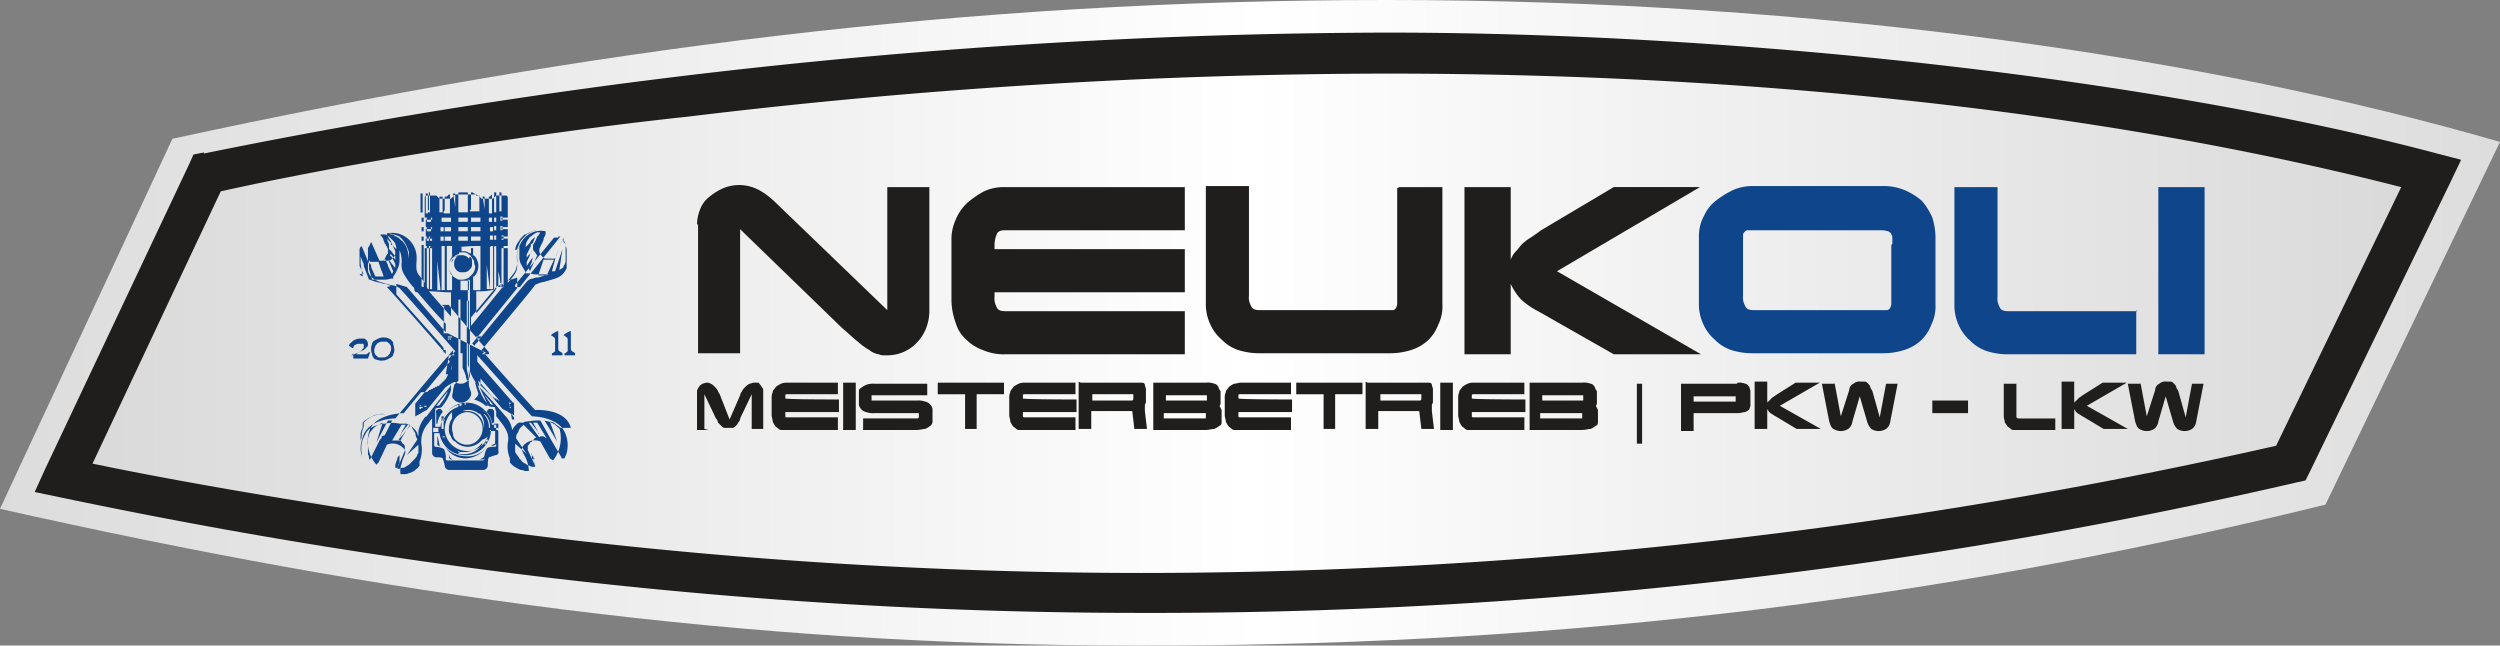
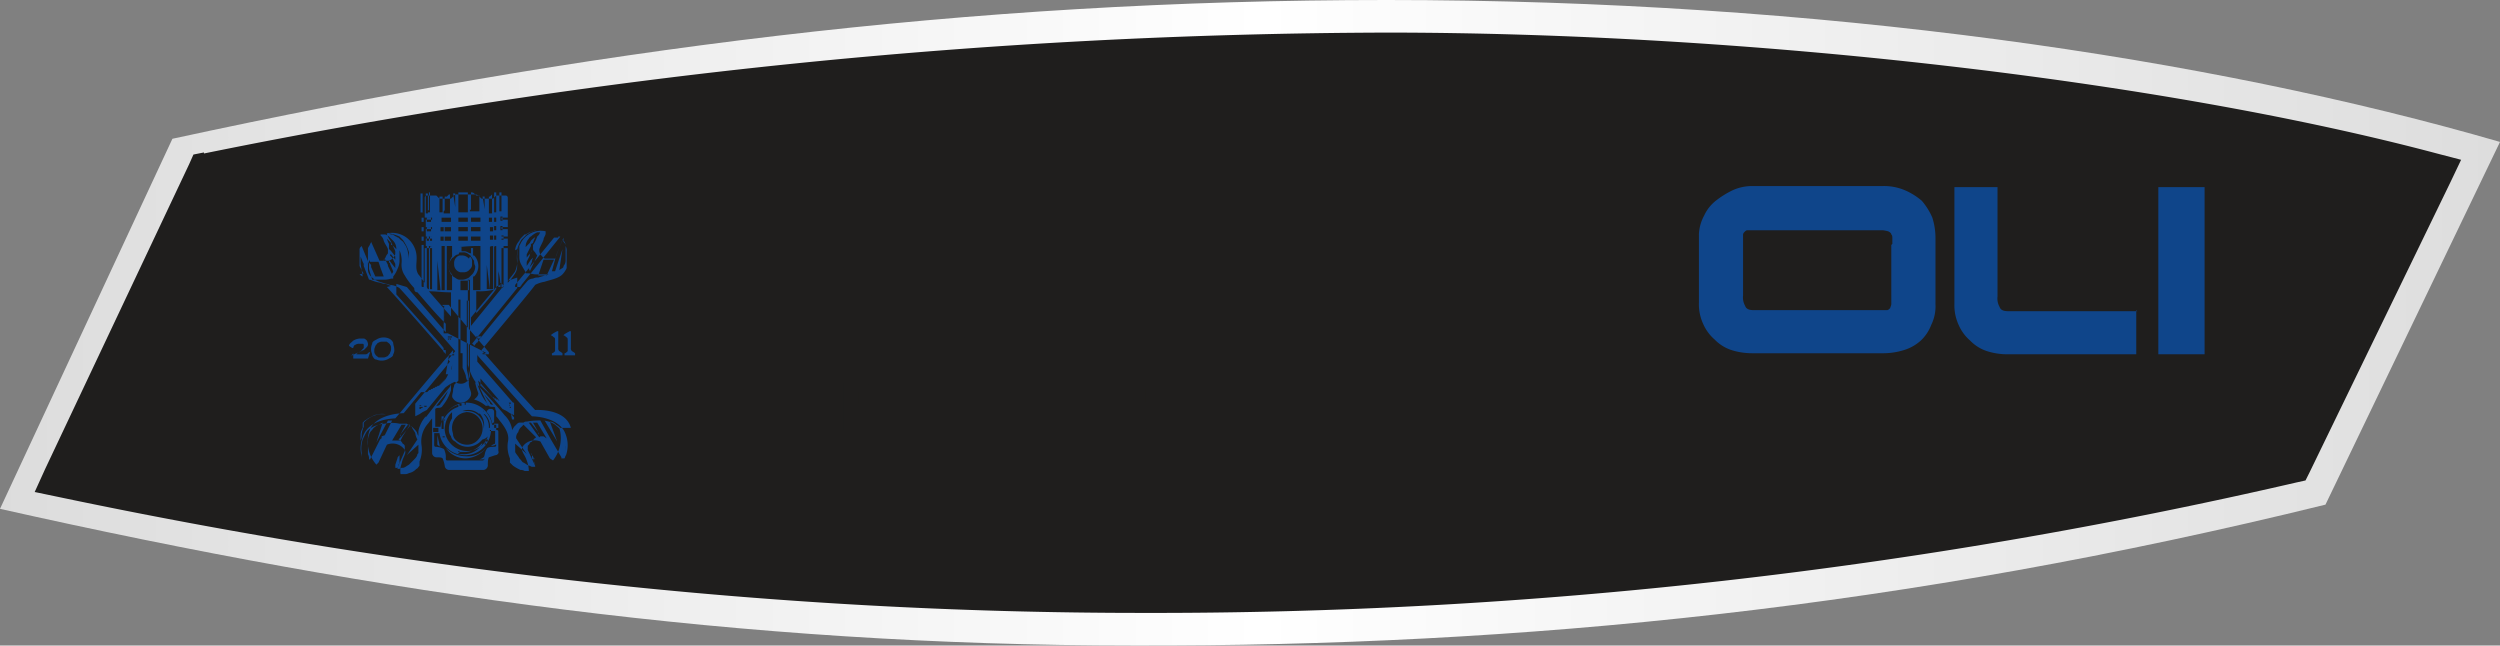
<svg xmlns="http://www.w3.org/2000/svg" xmlns:xlink="http://www.w3.org/1999/xlink" width="406.808" height="105.041" viewBox="0 0 406.808 105.041">
  <rect x="0" y="0" width="406.808" height="105.041" fill="#808080" stroke="none" />
  <defs>
    <linearGradient id="a" x1="1.052" y1="0.498" x2="-0.042" y2="0.498" gradientUnits="objectBoundingBox">
      <stop offset="0" stop-color="#d9d9d9" />
      <stop offset="0.5" stop-color="#fff" />
      <stop offset="1" stop-color="#d9d9d9" />
    </linearGradient>
    <linearGradient id="b" x1="0" y1="0.499" x2="1.001" y2="0.499" xlink:href="#a" />
  </defs>
  <g transform="translate(0.1)">
    <path d="M225.543,0C296.2,0,359.492,9.409,406.708,23.095l-28.4,59.02c-68.086,16.765-130.528,23.095-194,22.924C120.505,105.038,62.341,96.827-.1,82.8L27.956,22.581C95.016,8.04,157.115,0,225.543,0Z" transform="translate(0 0)" fill="url(#a)" />
    <path d="M30.743,22.773A979.552,979.552,0,0,1,223.2,3.1c58.506,0,125.909,7.7,170.9,19.673l3.935,1.026-1.711,3.593L373.4,74.608l-.684,1.369-1.54.342A824.876,824.876,0,0,1,183.338,97.532c-60.559,0-119.066-6.843-176.033-18.818L3.2,77.858l1.711-3.764L28.348,24.484l.684-1.54,1.711-.342Z" transform="translate(2.345 2.203)" fill="#1f1e1d" />
-     <path d="M219.289,7a956.349,956.349,0,0,0-113.763,7.014c-19.5,2.053-51.322,6.672-75.956,12.146L8.7,70.468c19.673,4.106,46.189,8.211,65.863,10.949a815.268,815.268,0,0,0,104.7,6.843,836.727,836.727,0,0,0,184.757-20.7l20.358-42.084C340.408,14.185,283.954,7,219.118,7Z" transform="translate(6.254 4.975)" fill="url(#b)" />
    <g transform="translate(58.407 31.306)">
      <path d="M68.485,56.62c-.855-3.25-5.816-2.908-5.816-2.908s-4.277-4.619-8.725-9.751C58.221,38.829,62.5,33.7,62.669,33.354a5.17,5.17,0,0,1,1.54-.513c1.026-.342,2.224-.513,2.908-1.2a3.579,3.579,0,0,0,.684-1.026h0V27.88h0a1.542,1.542,0,0,0-.171-.855c0-.171,0-.342-.342-.684A.53.53,0,0,0,67.117,26h0l-1.2,3.079H64.38c-.342,0-.513-.342-.855-.684a1.723,1.723,0,0,1-.171-.513v-.342c.171-.513.513-1.026.684-1.54,0-.342.342-.684.342-1.026V24.63h0a3.68,3.68,0,0,0-4.106,2.053c-1.2,2.053,0,3.421-.855,4.79a9.155,9.155,0,0,1-1.2,1.54V27.367H57.195v-.342h1.026v-1.2H57.195v-.342h1.026v-1.2H57.195v-.342h1.026v-1.2H57.195v-.342h1.026v-3.25a.368.368,0,0,0-.342-.342h-1.54l-.513.513H53.944l-.342-.342a.889.889,0,0,0-.684-.342H50.01a.683.683,0,0,0-.684.342l-.342.342H47.1l-.513-.513h-1.54a.368.368,0,0,0-.342.342v3.25h1.2v.342H44.878v1.2H45.9v.342H44.878v1.2H45.9v.342H44.878v1.2H45.9v.342h-1.2v5.645c-.513-.684-.855-1.2-1.026-1.369-.855-1.369.342-2.737-.855-4.79a3.983,3.983,0,0,0-4.277-1.882h0s0,.342.171.342c0,.342.342.684.513,1.026.171.513.513,1.026.684,1.54v.342a.845.845,0,0,1-.171.513,1.708,1.708,0,0,1-.855.684H37.35L35.982,26.34h0a.53.53,0,0,1-.171.342c0,.171-.171.342-.342.684v.855h0v2.737h0a1.732,1.732,0,0,0,.684,1.2c.684.684,1.882.855,2.908,1.2a3.248,3.248,0,0,1,1.54.513c.342.342,4.619,5.132,9.067,10.264-4.448,5.3-8.383,10.093-8.383,10.093s-4.79,0-5.645,3.079a5.682,5.682,0,0,0,1.2,5.3h0l.342-.342h0l1.369-2.908h0a2.379,2.379,0,0,1,2.908.855c.342.513-.342,1.2-.513,2.224a3.326,3.326,0,0,0-.171,1.711h.684a1.293,1.293,0,0,0,.684-.171,2.173,2.173,0,0,0,1.2-.684c.171,0,.342-.342.513-.513h0v-.171h0v-.171h0v-.342h0a5.013,5.013,0,0,0,.342-2.566,4.387,4.387,0,0,1,1.026-3.592c.171-.171.342-.513.684-.855v5.645a.736.736,0,0,0,.684.684c.513,0,.855,0,1.026.171a5.347,5.347,0,0,1,.342,1.2.736.736,0,0,0,.684.684h5.645a.783.783,0,0,0,.684-.855c0-1.026.171-1.2.171-1.2l1.026-.342c.342,0,.684-.342.513-.684V58.16h0V57.3c0-.171,0-.342-.342-.342V54.738c.342.342.513.684.684.855,1.369,1.711,1.369,2.566,1.2,3.421a5.013,5.013,0,0,0,.342,2.566h0v.342h0v.171h0v.171h0l.513.513a7.438,7.438,0,0,0,1.2.684,1.293,1.293,0,0,1,.684.171h.684a5.173,5.173,0,0,0-.342-1.711c-.342-1.026-1.026-1.54-.684-2.224a2.379,2.379,0,0,1,2.908-.855h0l1.54,2.737h0l.513.342h0a5.877,5.877,0,0,0,1.026-5.3ZM57.195,25.314h.342V26h-.342Zm-.171-1.54h.342v.684h-.342Zm0-1.54h.342v.684h-.342Zm0-3.935h.171v3.079h-.342V18.3Zm1.711,35.07H58.05a.6.6,0,0,1,.342-.171h.342Zm0,.171Zm0-.513H57.708c0-.171,0-.171.171-.171h.684v.171Zm-.171-.342h-1.2c0-.171.171-.171.342-.171h1.026v.171Zm-.171-.171h-1.2c0-.171.171-.171.342-.171h-.513a.168.168,0,0,1,.171-.171h-.513c0-.171,0-.171.171-.171h-.513c0-.171,0-.171.171-.171H56c0-.171,0-.171.171-.171h-.513c0-.171,0-.171.171-.171h-.342c0-.171,0-.171.171-.171h-.342c0-.171,0-.171.171-.171h-.342c0-.171,0-.171.171-.171h-.342c0-.171,0-.171.171-.171H54.8c0-.171,0-.171.171-.171h-.342c0-.171,0-.171.171-.171h-.342c0-.171,0-.171.171-.171h-.342c0-.171,0-.171.171-.171h-.342c0-.171,0-.171.171-.171h-.342c0-.171,0-.171.171-.171h-.342c0-.171,0-.171.171-.171h-.171v-.171h0v-.171h0v-.171h0V48.58l5.474,6.33v.342h-.342Zm-3.421.342c.171.342.513.342.855.342,0,0,.342,0,.342.171a.845.845,0,0,0,.171.513v2.224h-.684a4.235,4.235,0,0,0-4.277-3.593,4.383,4.383,0,0,0-4.106,3.935h-.855V53.541a.6.6,0,0,1,.342-.171h0c.342,0,.684,0,.855-.342a7.192,7.192,0,0,0,1.369-2.566v-1.2h0V48.238h0v-.513h0v-.171h0v-.342h0v-.342h0v-.342h0v-.342h0v-.342h0v-.171h0V45.5h0v-.855h0V44.3h0v-.171h0v-.171h0v-.342h0V42.592h0v-1.54h0v-5.3h0v7.185h0v.171h0v.171h0v.342h0V44.3h0v.171h0v.171h0v.171h0v.342h0v.684h0v.684a7.245,7.245,0,0,1-1.026,2.4,9.812,9.812,0,0,0-.684,1.2v.171h.171c0,.342,0,.342.171.171a6.071,6.071,0,0,1,2.053-1.369v-.171c-.342-.171-.855-.513-.855-1.026s.342-1.2.342-1.54v-.513h0v-.855h0v-.513h0V44.3h0v-.342h0v-.342h0v-.342h0v-.171h0v-.342h0V42.25h0v-.513h0v-.171h0v-.342h0v-.171h0v-.171h0V40.71h0v-.342h0v-.342h0V37.973h0v-5.3h0v5.3h0v2.053h0v.513h0v.171h0v.342h0v.342h0v.342h0v.342h0v.171h0v.171h0v.513h0v.342h0v.171h0v.171h0v.342h0V44.3h0v.513h0v.855h0v.513h0a2.17,2.17,0,0,1-.171,1.026c0,.513-.342.855,0,1.2v.171a2.028,2.028,0,0,0,1.54.855,1.4,1.4,0,0,0,1.369-.855c.342-.513,0-1.026,0-1.54,0-.342-.171-.513-.171-.855h0v-.342h0V44.816h0V44.3h0v-.342h0v-.342h0v-.342h0v-.171h0v-.171h0v-.171h0V42.25h0v-.342h0v-.342h0v-.171h0v-.342h0V40.71h0v-.171h0v-.513h0V37.973h0V32.5h.342v4.619h0v2.053h0v.513h0v.342h0v.342h0v.171h0v.171h0v.342h0v.171h0v.171h0v.342h0v.855h0v.171h0v.171h0v.342h0v.342h0v.342h0V44.3h0v.342h0v.171h0v.513h0v1.026h0v1.026a7.289,7.289,0,0,0,1.54,2.566Zm-1.026-2.224c.684.855,1.369,1.54,1.882,2.224h0c-.171,0-.513,0-.513-.342a8.978,8.978,0,0,1-1.2-1.882Zm1.54,6.5h-.171v-.171h.171V57.3h0Zm-.171-.513h-.171v-.171a2.833,2.833,0,0,0-.855-2.053h.171a2.733,2.733,0,0,1,.855,1.711v.684h0Zm-4.961-3.935h.342v.342h-.342Zm3.25,1.54a2.74,2.74,0,0,1,.684,2.566h0a2.627,2.627,0,0,0-.855-2.224,2.573,2.573,0,0,0-1.882-.684h-.684A2.609,2.609,0,0,1,53.6,54.4Zm-2.566-1.711h.342v.342h-.171v-.342Zm3.079,1.369h.171c0-.171,0,0,.171,0h-.171C54.286,54.054,54.286,53.883,54.115,53.883Zm-2.566,6.5h0a3.7,3.7,0,0,1-3.593-3.421,4.2,4.2,0,0,1,.855-2.566l.342-.342V55.08a2.89,2.89,0,0,0-.513,1.711,1.629,1.629,0,0,0,.342,1.2,1.137,1.137,0,0,0,.684.855,2.833,2.833,0,0,0,2.053.855h0a3.156,3.156,0,0,0,2.053-.855l.342-.342a1.455,1.455,0,0,0,.855-.513,3.5,3.5,0,0,1-3.25,2.4ZM54.458,58.5Zm-.342.684Zm-2.737-5.132a2.573,2.573,0,0,1,1.882.684,2.747,2.747,0,0,1,.855,1.882,2.573,2.573,0,0,1-.684,1.882,2.375,2.375,0,0,1-1.711.855h0a2.573,2.573,0,0,1-1.882-.684,1.455,1.455,0,0,1-.513-.855c0-.342-.171-.684-.171-1.026a2.564,2.564,0,0,1,2.566-2.737h-.342Zm-3.421,2.053Zm0-1.026h-.342a4.162,4.162,0,0,1,2.566-2.224V53.2h0a4.045,4.045,0,0,0-2.4,2.053Zm0,.171h0v.171h-.342v-.171Zm-.171.513h0v.513h0v.513h-.342v-.513h0V55.251h0v-.513h.342Zm.171,2.4h-.342v-.171h.342Zm.171.513h0v.171h0Zm2.053,1.711h.171v.342h-.171Zm1.026,0Zm-.684.171h.684a3.571,3.571,0,0,0,2.737-1.369h.171A3.528,3.528,0,0,1,51.207,60.9H50.181v-.342Zm3.935-1.369h0v-.171h.171v.342h-.171Zm.171-.513V58.5h.342v.342h-.342Zm-8.554-1.54V56.62h.855V57.3h-.855Zm.513-4.106c.513-.684,1.2-1.54,1.882-2.4a7.188,7.188,0,0,1-1.2,2.053c0,.171-.342.342-.513.342h-.171Zm1.54-5.132h.684c0,.171,0,.171-.171.171h0c0,.171,0,.171-.171.171h0c0,.171,0,.171-.171.171h0c0,.171,0,.171-.171.171h0c0,.171,0,.171-.171.171h0c0,.171,0,.171-.171.171h0c0,.171,0,.171-.171.171h0c0,.171,0,.171-.171.171h0c0,.171,0,.171-.171.171h0c0,.171,0,.171-.171.171h0c0,.171,0,.171-.342.171h0c0,.171-.171.171-.342.171h0c0,.171-.171.171-.342.171h0c0,.171-.171.171-.342.171h0c0,.171-.171.171-.342.171h0c0,.171-.171.171-.342.171h.171c0,.171-.171.171-.342.171H43.851v-.342l5.474-6.5V44.3h0v.171h0v.171H49.5v.171h-.855Zm-4.106,5.645h-.171V53.37h.342Zm0,.171Zm.171-.342h-.342V53.2h.513v.171h-.171Zm.342-.342h-.684c0-.171.171-.171.342,0h.855c0,.171-.171.171-.342.171Zm3.935-11.8h-.684v-.171h0v-.171h0V40.71h0v-.171h0v-.171h0V40.2h0v-.171h0v-.171h0v-.171h0c0-.171.171-.171.342-.171h-.342c0-.171.171-.171.342-.171h-.342c0-.171.171-.171.342-.171h-.342c0-.171.171-.171.342-.171h-.342c0-.171.171-.171.342-.171h-.342c0-.171.171-.171.342-.171h-.342c0-.171.171-.171.342-.171h-.342c0-.171.171-.171.342-.171h-.342c0-.171.171-.171.342-.171h-.342c0-.171.171-.171.342-.171h-.342c0-.171.171-.171.342-.171h-.342c0-.171.171-.171.342-.171h-.342c0-.171.171-.171.342-.171h-.342c0-.171.171-.171.342-.171h-.342c0-.171.171-.171.342-.171h-.342c0-.171.171-.171.342-.171h-.342l.171-.171h-.342V36.6h1.026c0,.171,6.5,7.7,6.5,7.7v.342H54.115v-.171H54.8Zm-7.014-7.7Zm6.672,8.211h1.026v.171H48.47v-.171Zm.171.342h.684v.171H48.47v-.171Zm.342.171h.171v-.171Zm.171.342h.342v-.171Zm.171.342h0v.171h0v-.171Zm-1.026-15.91h0V34.21h-.513V27.025h1.711v1.711a2.759,2.759,0,0,0-.513,1.54,1.282,1.282,0,0,0,.171.855c0,.171.171.342.342.513V34.21H48.3V27.025h-.342Zm-.171-3.079v.684h-.513v-.684Zm-.342-.855v-.684h.513v.684Zm.342,2.4v.684h-.513v-.684Zm2.566,2.566h.513a1.257,1.257,0,0,1,1.026.342s.342.171.342.342h0c.171.171.342.513.513.684a1.542,1.542,0,0,0,.171.855,1.857,1.857,0,0,1-.684,1.54h0l-.342.342a2.431,2.431,0,0,1-1.026.342h-.513c-.342,0-.684-.342-1.026-.513,0,0-.171-.342-.342-.342a2.473,2.473,0,0,1-.342-1.2,1.629,1.629,0,0,1,.342-1.2s.171-.342.342-.342c.342-.342.513-.513.855-.513Zm-.513,5.816v-.855h0v-.171h0V32.67h0v.171h0v.342h0v1.2h0v-.513Zm.342,15.054v-.513h0V47.382h0V46.7h0v-.171h0v-.171h0v-.342h0v-.342h0v-.342h0v-.171h0v-.342h0v-.342h0v-.342h0V43.79h0v-.342h0v-.171h0V41.566h0V35.749h.342v5.816h0v1.54h0v.342h0v.171h0V44.3h0v.171h.342v.171h0v.171h0v.171h0v.171h0v.171h0V45.5h0v1.369a11.39,11.39,0,0,1,.513,1.2,2.169,2.169,0,0,0,.342,1.026c.342-.513-.171-1.54-.171-2.224v-.855h0v-.684h0v-.342h0v-.171h0v-.342h0V44.3h0v-.171h0v-.171h0v-.342h0v-.171h0v-.171h0V35.92h.342v5.3h0v2.053h0v.342h0v.513h0V44.3h0v.342h0v.342h0v.342h0V45.5h0v.171h0v.342h0v.342h0V46.7h0v.171h0v.171h0v.171h0v.171h0v.342h0v.855h0v.513h0a2.537,2.537,0,0,0,.171,1.2c.171.513.342.855,0,1.369a1.777,1.777,0,0,1-1.369.855,1.494,1.494,0,0,1-1.369-.684c-.342-.342,0-.855,0-1.369,0-.342.171-.513.171-.855ZM51.891,32.5h0v.171h0v.342h0v1.2H50.523v-1.2h0v-.171h0V32.67h1.026a.845.845,0,0,0,.513-.171h-.171Zm1.2,5.645V34.381a10,10,0,0,0,3.25-.342c-.855,1.2-2.053,2.566-3.25,3.935Zm7.356-4.79h0c0,.171-.171.171-.342.171h.171V33.7h-.855v-.342l6.33-7.7h.684v-.171h.342Zm-.171-.171h0Zm-7.185,9.751Zm.171-.171h0v-.171h.171Zm0-.342h0Zm.342-.342H53.26v-.171h.684Zm.171-.171h-.684v-.171h.855ZM67.288,26.169h0l.171.171a1.723,1.723,0,0,1,.171.513V27.88h0v.171h0v.171h0v1.2a1.307,1.307,0,0,1-.342.855h0v.171l-.171.171a2.461,2.461,0,0,0-.513.342l.513-3.421-1.2,3.593h-.513l.684-2.566,1.2-2.908ZM64.38,29.249h1.369l-1.2,2.566H63.182l.855-2.566Zm-.855-4.79v.171a1.455,1.455,0,0,1-.513.855,5.122,5.122,0,0,1-.684,1.369h0v.684c0,.171.171.342.342.513a2.461,2.461,0,0,0,.342.513h0l-1.2,2.566h0a.53.53,0,0,0-.171-.342l.513-1.2h0V29.42h0l.171-.513-.342.342h0L61.3,30.275v-.684h0l.513-1.026v-.342l.342-.342v-.342h0v.171h0a.6.6,0,0,1-.171.342l-.684.855v-.513l.684-1.369v-.342a.6.6,0,0,0,.342-.171h0a4.391,4.391,0,0,1,.342-.855h0c0-.171-.684.513-.684.513h0l-.171.342-.684.684a1.942,1.942,0,0,1,.513-1.369s.171-.342.342-.342h0a3.579,3.579,0,0,1,1.026-.684H63.7Zm-4.106,3.25a2.548,2.548,0,0,1,.684-1.54c0-.171.342-.513.513-.684l.342-.342h.171a5.123,5.123,0,0,1,1.711-.684h0a.628.628,0,0,0-.513.171,1.3,1.3,0,0,0-.684.342h0a.53.53,0,0,0-.342.171l-.342.342L60.445,26h0a6.076,6.076,0,0,0-.684,1.54v0Zm-1.711,5.816h0c.855-1.369,1.54-2.053,1.711-2.4a4.34,4.34,0,0,0,.342-2.053,4.339,4.339,0,0,1,.342-2.053v1.882a2.472,2.472,0,0,0,.342,1.2c.171.342.513.855.684,1.2h0v.171h.342c.513,0,.855.171,1.369.171h2.053c-.513.171-1.2.342-1.711.513a1.542,1.542,0,0,0-.855.171,1.307,1.307,0,0,0-.855.342c-.342.342-4.448,5.3-8.725,10.606h0s-.171-.342-.342-.342h0l.684-.855,6.672-8.211V32.157l-1.54.513-5.988,7.356V38.658c1.54-1.882,3.079-3.764,4.277-5.132.513,0,.513-.342.513-.513Zm-.513.171V27.025h.342v6.5h0a.53.53,0,0,1-.171.342h0Zm-.513,0V31.13a10.012,10.012,0,0,1,.342,2.224V33.7ZM56,21.208V18.3h.342v3.25H56Zm0,1.2h.342v.684H56Zm0,1.369h.342v.684H56Zm0,1.54h.342V26H56ZM56,27.2h0c0-.171.342-.171.342-.171h0v7.014H56Zm-.855-5.988V18.984h.171l.342-.342v3.079h-.513v-.513Zm0,1.2h.513v.684h-.513Zm.171,1.54h.513v.684h-.513Zm0,1.369h.513V26h-.513Zm0,1.882h0c0-.171.513-.171.513-.171h0v7.014h-.513V27.2ZM54.8,30.1l.513,3.935H54.8Zm-.342-11.12v2.053l-.342-2.053Zm-2.224,2.224V18.3h0a.628.628,0,0,1,.513.171l.342.342H53.6v2.566h-1.54v-.342Zm0,1.2h1.54v.684h-1.54Zm0,1.54h1.54v.684h-1.54Zm0,1.54h1.54v.684h-1.54Zm-2.053-4.277V18.3h1.54v3.25h-1.54v-.342Zm0,1.2h1.54v.684h-1.54Zm0,1.54h1.54v.684h-1.54Zm0,1.54h1.54v.684h-1.54Zm.171,1.711h0a27.718,27.718,0,0,1,3.764-.171h-.342V34.21h-1.2V32.67h0v-.684h.171a2.481,2.481,0,0,0,0-3.421h-.171v-1.2h-.342v.855c-.342,0-.684-.342-1.026-.342h-.513V27.2Zm-.684-8.725v2.224l-.342-2.224Zm-1.711,2.737V18.984H48.3l.342-.342h.171v3.079H47.786v-.342Zm0,1.2h1.026v.684H47.957Zm0,1.54h1.026v.684H47.957Zm0,1.54h1.026v.684H47.957Zm-2.566-4.277V18.3h.171v3.25H47.1V18.984h.513V21.55h-2.4v-.342Zm1.882,13h-.513V29.42Zm-1.882-11.8h.342v.684h-.342Zm0,1.54h.342v.684h-.342Zm.171,1.54H45.9v.684h-.342Zm0,1.711h0c0-.171.342-.171.342-.171h0v7.014h-.342Zm3.421,7.356v3.935q-2.053-2.309-3.592-4.106c1.026,0,2.224.171,3.421.171Zm-4.448-13h-.513V18.471h.342V21.55Zm.342,0V18.471h.342v3.25h-.342Zm-.342,1.54h-.342v-.684h.342Zm.513,0v-.684h.342v.684Zm-.513,1.54h-.342v-.684h.342Zm.513,0v-.684h.342v.684Zm-.513,1.54h-.342v-.684h.342Zm.513,0v-.684h.342v.684Zm0,7.527V27.025h.342v7.014H45.22Zm-.855-.171h0V26.854h.342V33.7h0c-.171,0-.342,0-.342-.171ZM40.6,25.485l.342.342a2.362,2.362,0,0,1,.513.684,6.077,6.077,0,0,1,.684,1.54v1.711a5.82,5.82,0,0,0-.171-1.711,3.074,3.074,0,0,0-.684-1.54h0c0-.171-.342-.342-.513-.513l-.342-.342a.53.53,0,0,1-.342-.171h0c-.171,0-.513-.342-.684-.342a.628.628,0,0,1-.513-.171h0a6.517,6.517,0,0,1,1.711.513h0ZM38.035,29.42h0v-.171h0s.342-.342.342-.513a2.461,2.461,0,0,1,.342-.513v-.684h0c-.171-.513-.513-.855-.684-1.369a1.455,1.455,0,0,0-.513-.855v-.171h.684c.342,0,.684.342,1.026.684h0l.342.342a1.943,1.943,0,0,1,.513,1.369l-.684-.684h-.171v-.342l-.684-.684h0a4.39,4.39,0,0,0,.342.855h0v.855c.171,0,1.026,1.2,1.026,1.2v.513l-.684-.855h-.171v-.342h0V27.88h0v.684l.342.342.513,1.026h0v.684l-.684-.855h0l-.342-.513v.513h.171v.171l.513,1.2a.53.53,0,0,1-.171.342h0v.171h0l-.684-1.369h0V30.1h0l-.513-1.026h0Zm-2.224.171h1.369l.342,1.026h0l.513,1.369H36.666l-.684-1.54V30.1l-.342-.342h0v-.513h0Zm-1.026,1.882-.171-.171h0L34.1,30.275v-1.2h0v-.171h0v-.171h0V27.709a.628.628,0,0,1,.171-.513l.171-.171h0l1.2,2.908v.342h0v.513l.513,1.711H35.64l-.855-2.224v-.342l-.171-.342h0l-.342-.855v.684h0v.513l.342,2.053a2.461,2.461,0,0,1-.513-.342Zm4.448,2.053a8.055,8.055,0,0,1-.855-.342,1.86,1.86,0,0,1-.855-.171,6.518,6.518,0,0,1-1.711-.513h2.053a3.766,3.766,0,0,0,1.369-.171h.342v-.171h0v-.171h0a4.288,4.288,0,0,0,.684-1.2,3.172,3.172,0,0,0,.342-1.2V27.709a4.34,4.34,0,0,1,.342,2.053,3.086,3.086,0,0,0,.513,2.053A11.3,11.3,0,0,0,43,33.868h0c0,.513.171.684.513.684h0c1.2,1.369,2.737,3.25,4.619,5.132v1.369L41.8,33.7l-1.711-.513v1.711L47.1,42.763l.684.855v.342h.342v.684h0s-.171-.342-.342-.342h0a.53.53,0,0,0-.171-.342c-4.448-5.132-8.725-9.922-9.067-10.264Zm-4.961,25.49V57.646a2.431,2.431,0,0,1,.342-1.026h0v-.171h0v-.513h0v-.171l.171-.171.171-.171a2.461,2.461,0,0,0,.513-.342l1.026-.513a3.556,3.556,0,0,1,1.882-.171h-.684a2.17,2.17,0,0,0-1.026.171,4.429,4.429,0,0,0-1.882,1.2h0v.171h0v.171h0v.342h0a4.352,4.352,0,0,0-.342,1.2,2.17,2.17,0,0,1-.171,1.026v.171h0Zm3.421-1.026v.342c-.171,0-.342.342-.342.342h0l-1.54,3.079H35.64a1.542,1.542,0,0,0-.171-.855V58.844a2.17,2.17,0,0,1,.171-1.026,1.455,1.455,0,0,1,.513-.855c.171-.342.513-.513.684-.684l1.026-.513-1.026,3.25,1.882-3.592H39.4l-1.2,2.4Zm2.4.684H39.4l.513-.855,1.026-1.711h.684l-.855,1.54v.342c-.171,0,0-.342,0-.342l1.2-1.54h.342l-1.2,1.882-.342.684h-.684Zm-.171,4.448h0v-.513a22054.323,22054.323,0,0,0,.342-1.026c0-.171.171-.342.342-.513v.513h0v.513a.628.628,0,0,1-.171.513h0a.845.845,0,0,1-.171.513ZM43.509,60.9h0c0,.342-.342.684-.684,1.026h0l-.171.171h0l-.513.513c-.342.171-.684.513-1.026.513a.628.628,0,0,0-.513.171h-.342c0-.171,1.2-2.908,1.2-2.908h0V59.7c0-.171,0-.342-.342-.513a1.336,1.336,0,0,0-.684-.684h0l.513-.513,1.369-1.711h0s.342.171.342.342c.171.342.342.513.513.855a2.431,2.431,0,0,0,.342,1.026L42.14,60.555l-.342.513.342-.342,1.54-1.369v1.369Zm1.369-6.159a5.145,5.145,0,0,0-1.2,2.4V58.16a.628.628,0,0,0-.171-.513c0-.342-.342-.684-.684-1.026,0,0-.342-.342-.513-.342a2.461,2.461,0,0,1-.513-.342H40.6a5.637,5.637,0,0,0-2.4,0,4.852,4.852,0,0,0-2.224.684,2.062,2.062,0,0,0-.855.855L34.613,58.5a4.925,4.925,0,0,0-.171,2.224,2.17,2.17,0,0,0,.171,1.026,4.974,4.974,0,0,1,0-3.592c.855-3.079,5.3-3.079,5.3-3.079h0c.342-.342,4.106-4.961,8.383-9.922.171.171.342.513.513.684h0l-5.645,6.843h0v2.053l.684-.342.513-.342.684-.342h0l3.935-4.79v.171a1.542,1.542,0,0,1-.171.855h0c-1.882,2.224-3.25,4.106-3.935,4.961Zm11.462,4.619c0,.171,0,.342-.342.342s-1.026,0-1.2.342a2.463,2.463,0,0,0-.342,1.54.368.368,0,0,1-.342.342H48.47c-.171,0-.342,0-.342-.342a2.537,2.537,0,0,0-.171-1.2.53.53,0,0,0-.171-.342,3.172,3.172,0,0,0-1.2-.342c-.171,0-.342,0-.342-.342V57.475H47.1a4.219,4.219,0,0,0,8.383-.342h.684v2.053Zm.342-3.079h0v.342H56v-.513h0v-.171h.684Zm2.224,1.54V56.791a4.1,4.1,0,0,0-1.2-2.224c-.684-.855-2.224-2.566-4.106-4.619h0a7.409,7.409,0,0,0-.171-.855v-.171l3.935,4.619h0l.684.342.513.342.684.342V52.514h-.171L53.26,45.843v-.684h0v-.513a.53.53,0,0,0,.171.342h0c4.277,4.79,8.211,9.238,8.725,9.751h0s4.448,0,5.474,2.908a4.974,4.974,0,0,1,0,3.592V60.213a5.053,5.053,0,0,0-.342-2.224c0-.342-.342-.684-.513-1.026s-.513-.513-.855-.855a3.763,3.763,0,0,0-2.224-.684,11.3,11.3,0,0,0-2.395.171.628.628,0,0,0-.513.171H60.1c-.171,0-.342.171-.513.342l-.342.342c-.171.342-.513.684-.513,1.026a.628.628,0,0,1-.171.513Zm3.421,3.764a10547.948,10547.948,0,0,0,.342,1.026h0a.845.845,0,0,0-.171-.513h0c0-.171-.171-.342-.342-.513v-.342h0a.628.628,0,0,0-.171-.513c0,.171.171.342.342.513,0,.171.171.342.342.513Zm-.513-2.566c0,.171-.171.342-.342.513v.684h0l1.2,2.566h0v.171h-.342a.628.628,0,0,1-.513-.171c-.342,0-.684-.342-1.026-.513-.171,0-.342-.342-.513-.513h0l-.171-.171h0c-.171-.342-.513-.684-.684-1.026h0V59.186l1.54,1.369.342.342-.342-.513L59.59,58.331a1.257,1.257,0,0,1,.342-1.026,1.455,1.455,0,0,1,.513-.855l.342-.342h0l1.54,1.54.513.513h0c-.342.171-.513.513-.684.684Zm2.224-1.026h-.513l-.171.171h0l-.513-.684-1.2-1.711h.342l1.2,1.54v.342c.171,0,0-.342,0-.342l-.855-1.54h.684l1.54,2.566h0Zm3.25,3.592h-.342V61.41L65.235,58.5h0l-1.711-3.079h.684l2.053,3.421-1.2-3.25a1.479,1.479,0,0,1,1.026.513,3,3,0,0,1,.855.684c.171.342.342.513.513.855,0,.342.171.684.171,1.026v2.053a1.542,1.542,0,0,1-.171.855Z" transform="translate(-34.1 -18.3)" fill="#0f458a" />
      <path d="M48.972,42.5a3.846,3.846,0,0,1-3.421,1.54,4.674,4.674,0,0,1-3.25-1.369h0a3.893,3.893,0,0,0,3.25,1.711A4.364,4.364,0,0,0,48.972,42.5h0Z" transform="translate(-28.272 -1.101)" fill="#0f458a" />
      <path d="M45.171,37.182V36.84h0V35.813h0v-.342h0V35.3h0v.171h0v.513h0v.684h0v.342h0v.171a11.272,11.272,0,0,0,.513,1.711c0,.513-.513.855-.684,1.026h0a5.2,5.2,0,0,1,1.882,1.026h.342V40.6a3.732,3.732,0,0,1-.684-.855,5.623,5.623,0,0,1-.513-1.026,7.761,7.761,0,0,1-.513-1.369v-.342Z" transform="translate(-26.353 -6.218)" fill="#0f458a" />
-       <path d="M42.1,38.9h0c-.342,0-.513,0-.513.171-.342,0-.171.513-.171.684V41.3h.171a3.817,3.817,0,0,1,.855-1.882v-.171L42.1,38.9Z" transform="translate(-28.93 -3.659)" fill="#0f458a" />
      <path d="M47.226,41.124H47.4v-1.54c0-.342,0-.513-.342-.684h-.513l-.342.342v.171a3.3,3.3,0,0,1,.855,1.882Z" transform="translate(-25.5 -3.659)" fill="#0f458a" />
      <path d="M46.4,43.182h.513c.342,0,.684-.171.684-.342V41.3h0a3.377,3.377,0,0,1-.171,1.54,2.437,2.437,0,0,0-.684.342H46.4Z" transform="translate(-25.358 -1.954)" fill="#0f458a" />
      <path d="M42.526,43.282c-.342,0-.684,0-.684-.342,0,0-.171-.855-.342-1.54h0v1.54a1.2,1.2,0,0,0,.684.342h.342Z" transform="translate(-28.841 -1.882)" fill="#0f458a" />
      <path d="M46.355,43.2a.845.845,0,0,1-.171.513,2.508,2.508,0,0,1-.684.342h.684c.342,0,.171-.513.171-.855Z" transform="translate(-25.998 -0.603)" fill="#0f458a" />
-       <path d="M43.455,44.055a.683.683,0,0,1-.684-.342A1.723,1.723,0,0,1,42.6,43.2h0c0,.342,0,.855.342.855h.513Z" transform="translate(-28.059 -0.603)" fill="#0f458a" />
      <path d="M45.509,24.813a1.479,1.479,0,0,0-1.026-.513h-.513a1.282,1.282,0,0,0-.855,1.369,1.3,1.3,0,0,0,1.026,1.369h.513a1.219,1.219,0,0,0,1.026-.513.889.889,0,0,0,.342-.684v-.684a.889.889,0,0,0-.342-.684Z" transform="translate(-27.717 -14.036)" fill="#0f458a" />
-       <path d="M42.8,25.84h0a1.553,1.553,0,0,1,.513-1.2A.889.889,0,0,1,44,24.3h.513a1.257,1.257,0,0,1,1.026.342h0a.53.53,0,0,0,.171.342,2.432,2.432,0,0,1,.342,1.026v-.684c0-.171,0-.342-.342-.513h0a85774.492,85774.492,0,0,0-.684-.342H43.655a.546.546,0,0,0-.513.513c0,.171-.342.342-.342.684v.171Z" transform="translate(-27.917 -14.036)" fill="#0f458a" />
      <path d="M43.913,39.548h1.2c.171,0,.342-.171.513-.342,0,0-.342.342-.513.342H44.084s-.342-.171-.342-.342V37.837h0V36.3h0v-.684h0v-.171h0v-.171h0V35.1h0v.171h0v.171h0v.171h0V36.3h0v.513h0v.855h0v.342c-.171.171-.171.342-.342.513v.684c0,.171.171.342.342.513Z" transform="translate(-27.49 -6.36)" fill="#0f458a" />
    </g>
    <g transform="translate(56.696 54.914)">
      <path d="M33.442,35.108s.342-.342.513-.342l.684-.342c.171,0,.513-.171.513-.342l.342-.342V33.4c0-.171,0-.342-.171-.342h-.513a1.029,1.029,0,0,0-.684.171c-.171,0-.342.342-.342.513h-.171L33.1,33.4c0-.342.342-.513.684-.855a2.431,2.431,0,0,1,1.026-.342H35.5c.171,0,.342.171.513.342a1.723,1.723,0,0,1,.171.513.628.628,0,0,1-.171.513l-.513.513c-.171,0-.342.171-.684.342-.171,0-.342,0-.342.171a.168.168,0,0,0-.171.171h1.54c.171,0,.342-.171.513-.342h.171l-.342,1.026h-2.4v-.855Z" transform="translate(-33.1 -32.029)" fill="#0f458a" />
      <path d="M36.055,35.693c-.342,0-.513-.342-.684-.684,0-.342-.171-.513-.171-.855a2.17,2.17,0,0,1,.171-1.026c0-.342.342-.513.684-.684a2.2,2.2,0,0,1,2.053-.171,1.336,1.336,0,0,1,.684.684c0,.342.171.684.171,1.026a1.282,1.282,0,0,1-.171.855c0,.342-.342.513-.684.684a2.2,2.2,0,0,1-2.053.171Zm1.711-.513c.171,0,.342-.342.513-.513,0-.171.171-.342.171-.684s0-.513-.171-.684c0-.171-.342-.342-.513-.513h-.684a1.029,1.029,0,0,0-.684.171c-.171,0-.342.342-.513.513,0,.171-.171.342-.171.684s0,.513.171.684c0,.171.342.342.513.513h.684A1.029,1.029,0,0,0,37.766,35.179Z" transform="translate(-31.607 -32.1)" fill="#0f458a" />
    </g>
    <g transform="translate(89.542 53.888)">
      <path d="M52.984,34.579V33.04c0-.171,0-.513-.171-.513,0,0-.342-.342-.513-.342h0c0-.171,1.026-.684,1.026-.684H53.5v2.737a.628.628,0,0,0,.171.513,2.461,2.461,0,0,1,.513.342v.342H52.471v-.342c.171,0,.342-.171.513-.342Z" transform="translate(-52.3 -31.5)" fill="#0f458a" />
      <path d="M54.184,34.579V33.04c0-.171,0-.513-.171-.513,0,0-.342-.342-.513-.342h0c0-.171,1.026-.684,1.026-.684H54.7v2.737a.628.628,0,0,0,.171.513,2.461,2.461,0,0,1,.513.342v.342H53.671v-.342c.171,0,.342-.171.513-.342Z" transform="translate(-51.447 -31.5)" fill="#0f458a" />
    </g>
    <path d="M146.727,29.6a3.726,3.726,0,0,1,.855-1.369c.342-.342.684-.855,1.026-1.2a9.487,9.487,0,0,1,1.369-1.026c.513-.342,1.026-.684,1.711-1.2l11.8-7.014H177.52L154.254,31.486,177.691,45h-14.2l-12.317-7.014a12.59,12.59,0,0,1-2.737-1.882,9.588,9.588,0,0,1-1.711-2.566V45H139.2V17.8h7.527V29.6Z" transform="translate(99.003 12.651)" fill="#1f1e1d" />
-     <path d="M146.077,17.871h7.014V36.86a6.785,6.785,0,0,1-.684,3.421,6.767,6.767,0,0,1-1.711,2.566,7.136,7.136,0,0,1-2.737,1.54,11.373,11.373,0,0,1-3.592.513H123.325a11.03,11.03,0,0,1-3.421-.513,6.7,6.7,0,0,1-2.737-1.711,7.146,7.146,0,0,1-1.882-2.566,7.659,7.659,0,0,1-.684-3.421V17.7h7.014V35.491a2.813,2.813,0,0,0,.342,1.711c.171.513.684.684,1.369.684h21.726c.171,0,.342-.171.513-.342,0-.171.171-.342.171-.684V18.042Z" transform="translate(81.519 12.58)" fill="#1f1e1d" />
    <path d="M128.378,17.8v7.014H99.125c-.684,0-1.2.171-1.369.684a5,5,0,0,0-.342,1.54v.855h30.964v7.014H97.414v.684a2.813,2.813,0,0,0,.342,1.711c.171.513.684.684,1.369.684h29.253V45H99.125a8.414,8.414,0,0,1-3.593-.684A7.45,7.45,0,0,1,92.8,42.605a5.748,5.748,0,0,1-1.711-2.737,11.183,11.183,0,0,1-.684-3.593V26.525a7.659,7.659,0,0,1,.684-3.421,7.816,7.816,0,0,1,1.882-2.737A15.5,15.5,0,0,1,95.7,18.484a7.659,7.659,0,0,1,3.421-.684h29.253Z" transform="translate(64.32 12.651)" fill="#1f1e1d" />
    <path d="M66.2,24.1a6.864,6.864,0,0,1,.513-2.566,4.67,4.67,0,0,1,1.54-2.053,9.7,9.7,0,0,1,2.224-1.369,6.864,6.864,0,0,1,2.566-.513c2.053,0,3.764.855,5.645,2.566L97.164,37.958V17.942h6.843V37.958a7.991,7.991,0,0,1-.513,2.908,7.176,7.176,0,0,1-1.54,2.4A6.51,6.51,0,0,1,99.73,44.8a6.864,6.864,0,0,1-2.566.513c-.855,0-1.026,0-1.369-.171a3.074,3.074,0,0,1-1.54-.684,10.16,10.16,0,0,1-1.882-1.369c-.684-.513-1.54-1.369-2.566-2.224L73.214,24.785V44.971H66.371V23.93Z" transform="translate(47.12 12.509)" fill="#1f1e1d" />
    <path d="M199.991,36.86a6.785,6.785,0,0,1-.684,3.421,6.768,6.768,0,0,1-1.711,2.566,7.136,7.136,0,0,1-2.737,1.54,11.373,11.373,0,0,1-3.593.513H170.225a11.031,11.031,0,0,1-3.421-.513,6.7,6.7,0,0,1-2.737-1.711,7.146,7.146,0,0,1-1.882-2.566,7.659,7.659,0,0,1-.684-3.421V25.569a6.971,6.971,0,0,1,.855-3.079,6.526,6.526,0,0,1,1.882-2.395,14.777,14.777,0,0,1,2.737-1.711A7.659,7.659,0,0,1,170.4,17.7h20.871a8.7,8.7,0,0,1,3.764.684,10.679,10.679,0,0,1,2.737,1.711,10.679,10.679,0,0,1,1.711,2.737,11.03,11.03,0,0,1,.513,3.421V36.518h0Zm-7.014-9.751v-.855c0-.342,0-.513-.171-.684q0-.257-.513-.513a7.411,7.411,0,0,0-.855-.171H169.369c-.171,0-.342.171-.513.342a.628.628,0,0,0-.171.513v9.751a2.813,2.813,0,0,0,.342,1.711c.171.513.684.684,1.369.684h21.726c.171,0,.342-.171.513-.342,0-.171.171-.342.171-.684V27.28h0Zm39.689,10.778v7.185H211.8a11.03,11.03,0,0,1-3.421-.513,6.7,6.7,0,0,1-2.737-1.711,7.146,7.146,0,0,1-1.882-2.566,7.659,7.659,0,0,1-.684-3.421V17.871h7.014V35.663a2.813,2.813,0,0,0,.342,1.711c.171.513.684.684,1.369.684h21.042Zm11.12-20.015v27.2h-7.527v-27.2h7.527Z" transform="translate(114.852 12.58)" fill="#0f458a" />
    <path d="M68.082,44.169H66.2V37.84a1.3,1.3,0,0,1,.342-.684c0-.171.342-.342.513-.513.171,0,.513-.171.684-.171a1.029,1.029,0,0,1,.684.171c.171,0,.513.342.684.513a2.362,2.362,0,0,1,.513.684c0,.171.342.513.342.684l1.54,3.935,1.711-3.935a1.3,1.3,0,0,1,.342-.684c0-.171.342-.513.513-.684a2.361,2.361,0,0,1,.684-.513c.171,0,.513-.171.684-.171h.684c.171,0,.342.342.513.513,0,.171.342.342.342.684V44H75.1V38.353l-1.882,3.935a.889.889,0,0,1-.342.684c0,.171-.171.342-.342.513,0,0-.342.342-.513.342H70.648c-.171,0-.342-.171-.513-.342l-.513-.513a1.3,1.3,0,0,0-.342-.684L67.4,38.353V44h0Zm21.042-7.7v1.882H80.912c-.171,0-.342,0-.342.171v.513h0c0,.171,8.725.171,8.725.171v2.053H80.57v.684c0,.171.171.171.342.171h8.211v2.053H79.886c-.342,0-.513-.342-.855-.513a3.739,3.739,0,0,1-.513-.855c0-.342-.171-.684-.171-1.026V39.037a2.17,2.17,0,0,1,.171-1.026c0-.342.342-.513.513-.855a3.739,3.739,0,0,1,.855-.513,2.17,2.17,0,0,1,1.026-.171Zm2.908,0v7.7H89.979v-7.7Zm9.922,2.908a3.335,3.335,0,0,1,1.369.171,1.455,1.455,0,0,1,.855.513,1.3,1.3,0,0,1,.342.684V42.8a.889.889,0,0,1-.342.684,3.739,3.739,0,0,1-.855.513c-.342,0-.855.171-1.369.171H93.229V42.287h8.9l.171-.171v-.684H95.111a3.335,3.335,0,0,1-1.369-.171,1.455,1.455,0,0,1-.855-.513,1.3,1.3,0,0,1-.342-.684V38.011c0-.342,0-.513.342-.684a3.739,3.739,0,0,1,.855-.513,3.335,3.335,0,0,1,1.369-.171h8.554v1.882H94.6v.855h7.356Zm3.421-2.908h10.778v1.882h-4.448V44h-1.882V38.353h-4.448V36.3h0Zm22.41,0v1.882h-8.211c-.171,0-.342,0-.342.171v.513h0c0,.171,8.725.171,8.725.171v2.053h-8.725v.684c0,.171.171.171.342.171h8.211v2.053h-9.238c-.342,0-.513-.342-.855-.513a3.74,3.74,0,0,1-.513-.855c0-.342-.171-.684-.171-1.026V39.037a2.17,2.17,0,0,1,.171-1.026c0-.342.342-.513.513-.855a3.739,3.739,0,0,1,.855-.513,2.17,2.17,0,0,1,1.026-.171Zm.855,0h9.922c.342,0,.513.171.513.342s.171.513.171.684v2.224l-.171.342V41.09L139.419,44h-2.053l-.342-2.908h-6.672V44H128.3V36.3h0Zm1.882,2.908h6.33c.171,0,.342,0,.342-.342v-.684h-6.672v.855h0Zm9.922-2.908H149a2.941,2.941,0,0,1,1.369.171c.342,0,.513.342.684.513a1.3,1.3,0,0,0,.342.684v2.053a.53.53,0,0,1-.171.342,6126.608,6126.608,0,0,0,.342.684V42.8c0,.342,0,.513-.342.684a3.739,3.739,0,0,1-.855.513c-.342,0-.855.171-1.369.171h-8.554v-7.7Zm8.725,2.908v-.855H142.5v.855h6.672Zm-.342,2.908H149v-.855h-6.843v.855h6.672Zm14.028-5.816v1.882h-8.211c-.171,0-.342,0-.342.171v.513h0c0,.171,8.725.171,8.725.171v2.053H154.3v.684c0,.171.171.171.342.171h8.211v2.053h-9.238c-.342,0-.513-.342-.855-.513a3.739,3.739,0,0,1-.513-.855c0-.342-.171-.684-.171-1.026V39.037a2.17,2.17,0,0,1,.171-1.026c0-.342.342-.513.513-.855a3.74,3.74,0,0,1,.855-.513c.342,0,.684-.171,1.026-.171Zm.855,0h10.777v1.882H170.04V44h-1.882V38.353h-4.448V36.3h0Zm11.633,0h9.922c.342,0,.513.171.513.342s.171.513.171.684v2.224l-.171.342V41.09L186.121,44h-2.053l-.342-2.908h-6.672V44H175V36.3h0Zm2.053,2.908h6.33c.171,0,.342,0,.342-.342v-.684H177.4v.855h0Zm11.8-2.908v7.7h-2.053v-7.7Zm11.633,0v1.882h-8.211c-.171,0-.342,0-.342.171v.513h0c0,.171,8.725.171,8.725.171v2.053H192.28v.684c0,.171.171.171.342.171h8.211v2.053H191.6c-.342,0-.513-.342-.855-.513a3.739,3.739,0,0,1-.513-.855c0-.342-.171-.684-.171-1.026V39.037a2.17,2.17,0,0,1,.171-1.026c0-.342.342-.513.513-.855a3.74,3.74,0,0,1,.855-.513,2.17,2.17,0,0,1,1.026-.171Zm.855,0h8.554a2.941,2.941,0,0,1,1.369.171c.342,0,.513.342.684.513a1.3,1.3,0,0,0,.342.684v2.053a.53.53,0,0,1-.171.342,2859.6,2859.6,0,0,0,.342.684V42.8c0,.342,0,.513-.342.684a3.74,3.74,0,0,1-.855.513c-.342,0-.855.171-1.369.171h-8.554v-7.7Zm8.725,2.908v-.855h-6.672v.855h6.672Zm-.342,2.908h.171v-.855H203.4v.855h6.672Zm9.067,4.106V36.642h.855v9.751Zm16.423-9.922a2.536,2.536,0,0,1,1.2.171c.342,0,.513.342.684.513,0,.171.171.513.171.684v2.053a1.542,1.542,0,0,1-.171.855c0,.171-.342.342-.684.513-.342,0-.684.171-1.2.171h-7.185V44.34h-2.053v-7.7h9.067Zm-7.185,2.053V39.55h6.843v-.855h-7.185Zm11.975,1.369s0-.342.171-.342l.342-.342.342-.342a2.461,2.461,0,0,0,.513-.342l3.25-2.053H248.9l-6.5,3.764L249.076,44h-3.935l-3.421-2.053c-.342-.171-.513-.342-.855-.513a2.363,2.363,0,0,1-.513-.684V44H238.3V36.3h2.053v3.25h0ZM251.3,36.471l1.026,5.474,1.369-4.277a1.155,1.155,0,0,1,.684-1.026,1.443,1.443,0,0,1,1.2-.342h.684c.171,0,.342.171.513.342,0,0,.342.342.342.513s.171.342.342.684l1.2,4.277,1.026-5.474h1.882l-1.2,6.159a1.731,1.731,0,0,1-.684,1.2,2.267,2.267,0,0,1-2.395,0,2.758,2.758,0,0,1-.684-1.2l-1.2-4.106-1.2,4.106a1.732,1.732,0,0,1-.684,1.2,2.267,2.267,0,0,1-2.395,0c-.342-.171-.513-.684-.684-1.2l-1.2-6.159H251.3Zm15.91,4.961V39.379h5.816v2.053Zm20.015.684v2.053h-6.843c-.342,0-.513-.342-.855-.513-.171-.171-.342-.513-.513-.684,0-.342-.171-.684-.171-1.026v-5.3h2.053v5.474a.6.6,0,0,0,.342.171h5.988Zm3.079-2.224s0-.342.171-.342l.342-.342.342-.342a2.461,2.461,0,0,0,.513-.342l3.25-2.053h3.935l-6.5,3.764L299.028,44h-3.935l-3.421-2.053c-.342-.171-.513-.342-.855-.513a2.361,2.361,0,0,1-.513-.684V44h-2.053V36.3H290.3v3.25h0Zm10.778-3.421,1.026,5.474,1.369-4.277a1.155,1.155,0,0,1,.684-1.026,1.443,1.443,0,0,1,1.2-.342h.684c.171,0,.342.171.513.342,0,0,.342.342.342.513s.171.342.342.684l1.2,4.277,1.026-5.474h1.882l-1.2,6.159a1.732,1.732,0,0,1-.684,1.2,2.267,2.267,0,0,1-2.395,0,2.756,2.756,0,0,1-.684-1.2l-1.2-4.106-1.2,4.106a1.732,1.732,0,0,1-.684,1.2,2.267,2.267,0,0,1-2.395,0c-.342-.171-.513-.684-.684-1.2l-1.2-6.159h2.053Z" transform="translate(47.12 25.799)" fill="#1f1e1d" />
  </g>
</svg>